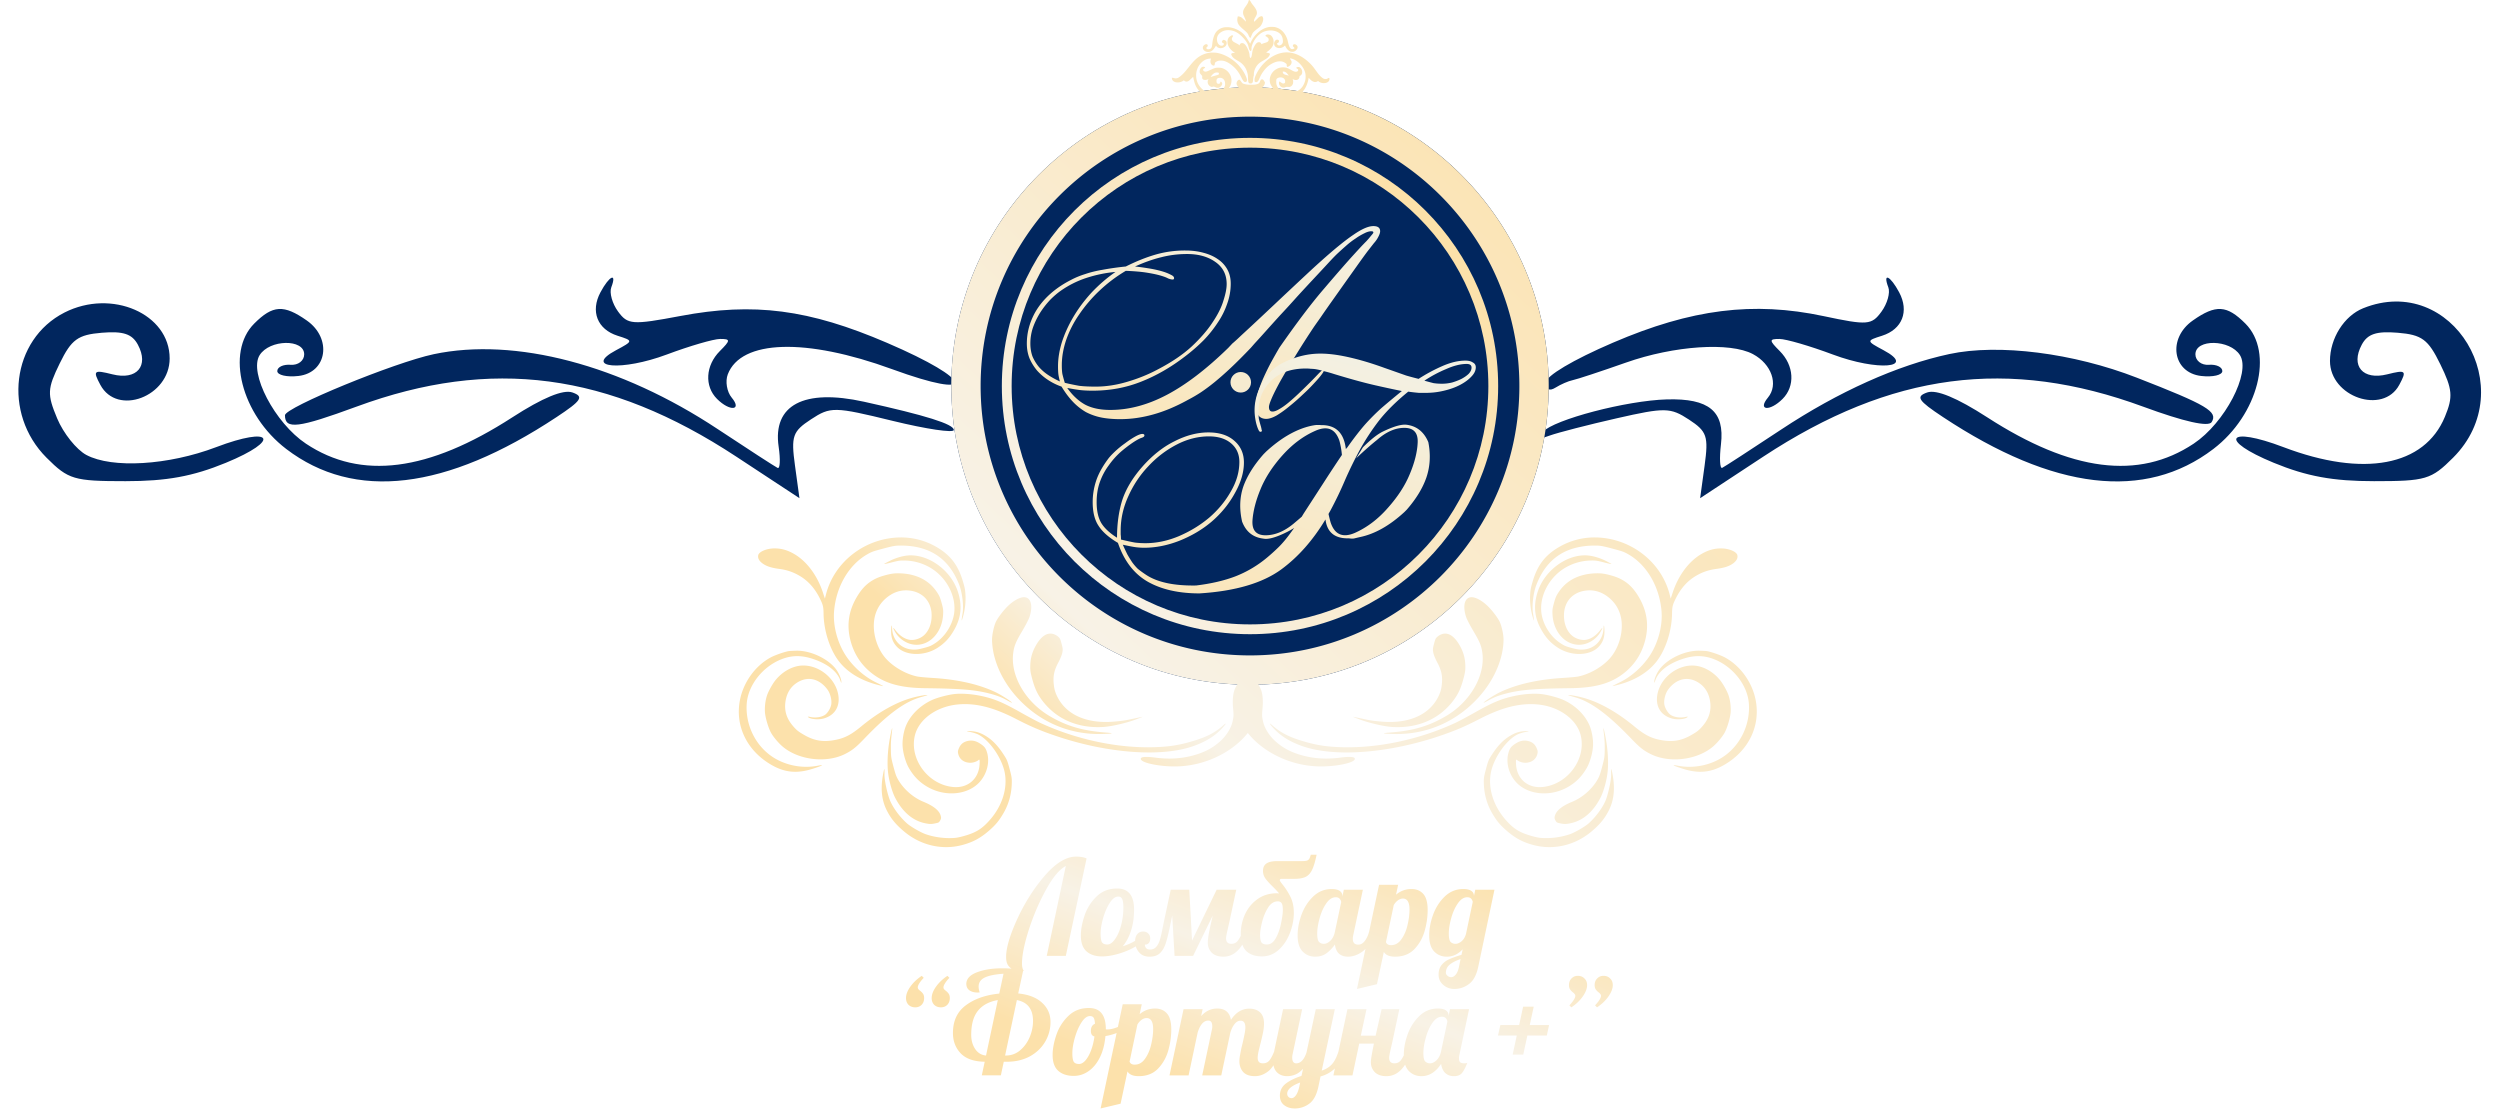
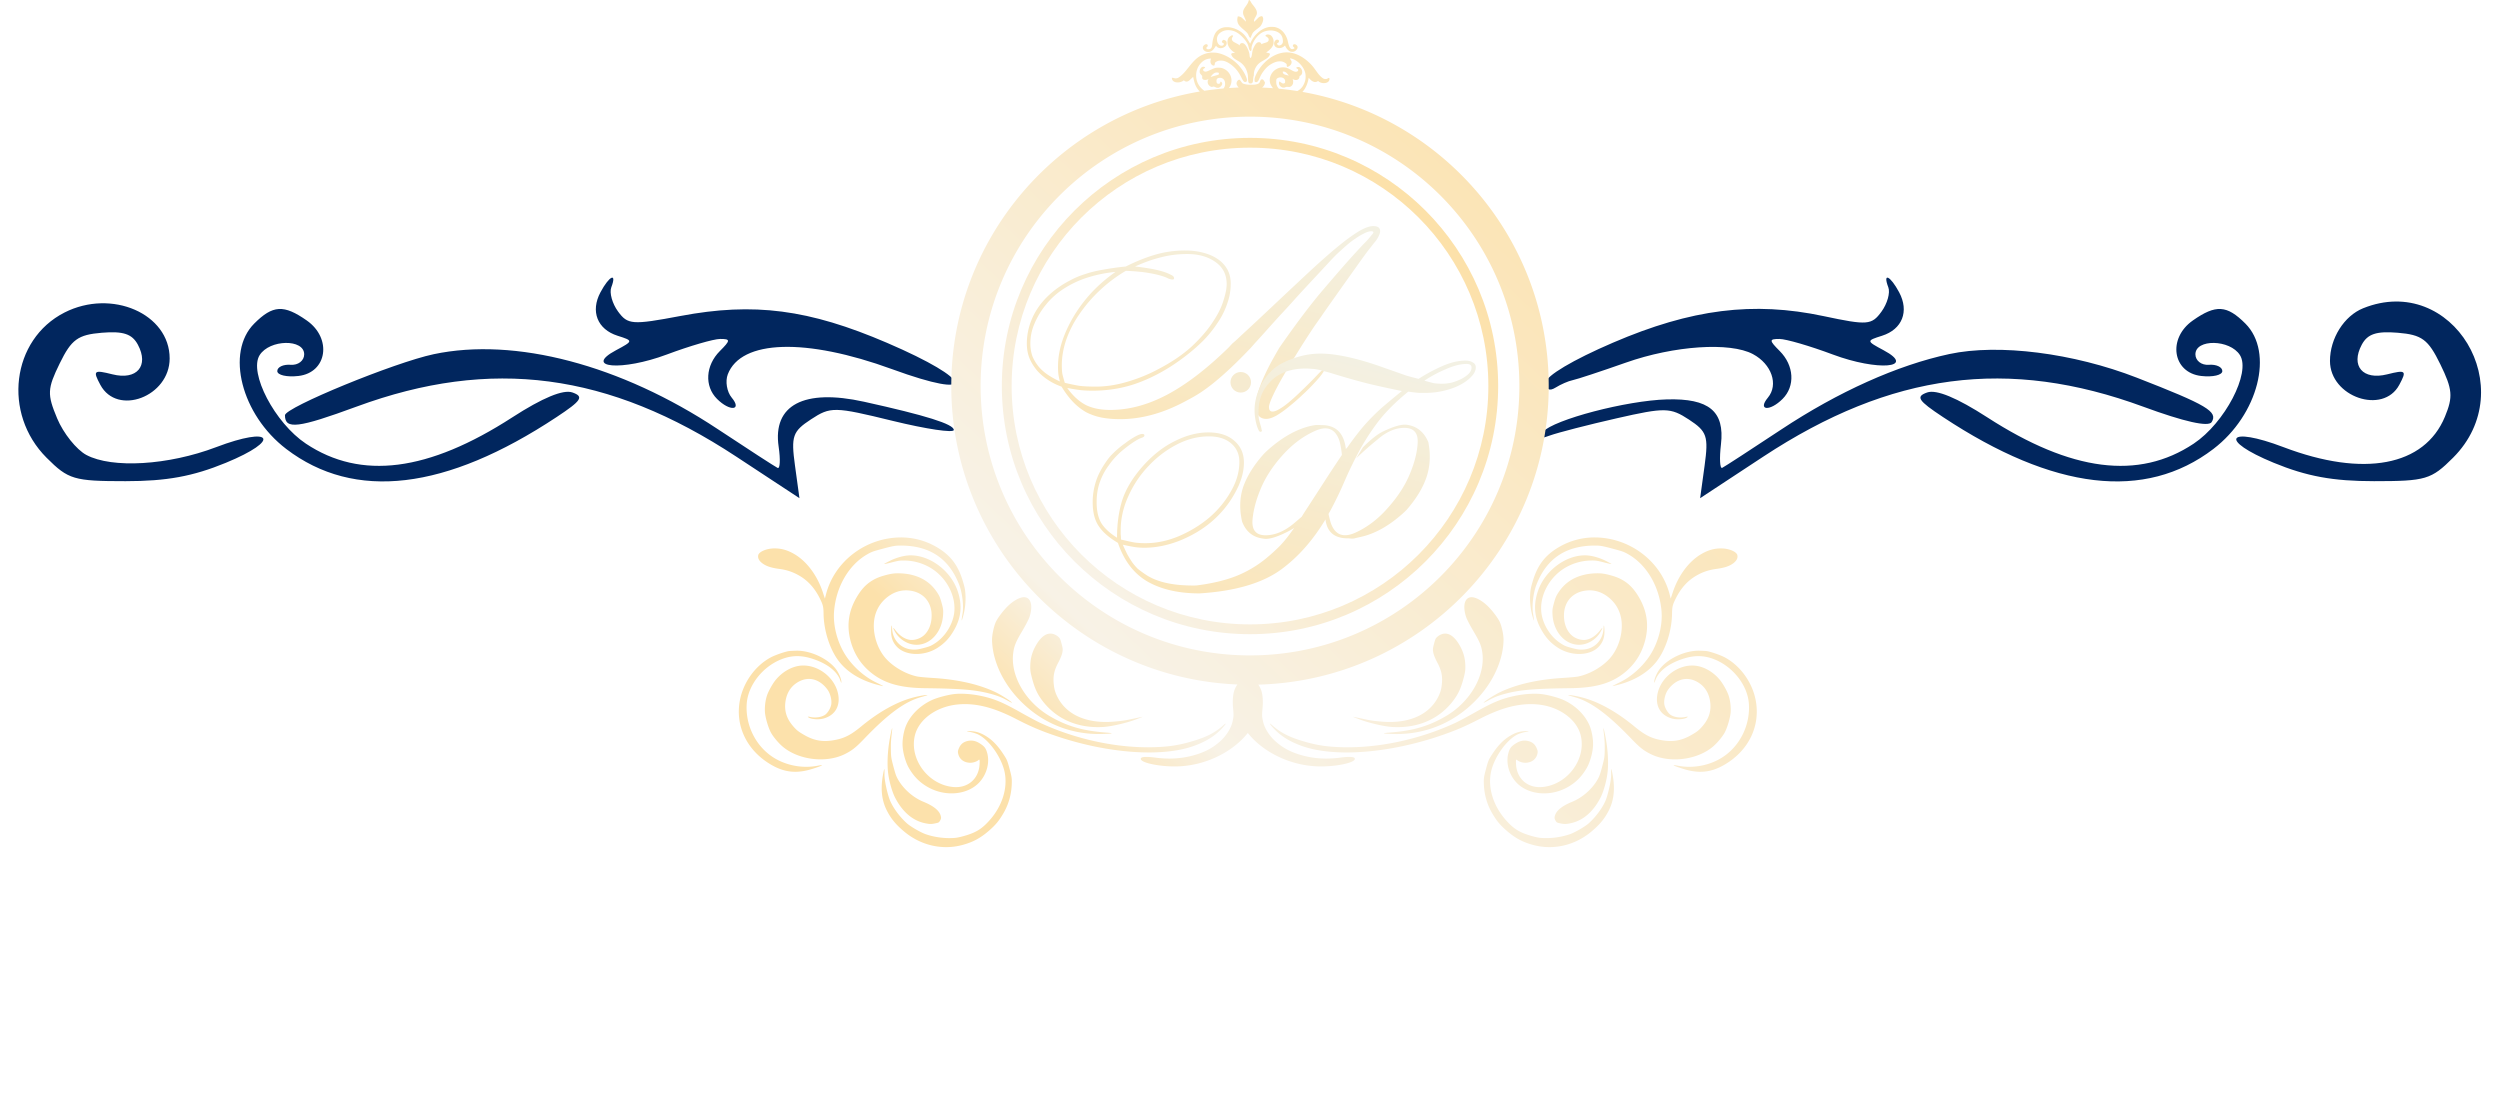
<svg xmlns="http://www.w3.org/2000/svg" width="544" height="242" fill="none">
  <g filter="url(#a)">
    <path fill="#01265E" fill-rule="evenodd" d="M130.664 63.598c-2.223 4.152-.684 8.063 3.724 9.462 3.445 1.094 3.441 1.127-.349 3.155-7.237 3.873 1.286 4.582 11.071.922 4.968-1.86 10.19-3.381 11.601-3.381 2.281 0 2.272.293-.063 2.628-3.13 3.132-3.399 7.642-.621 10.42 2.782 2.782 5.529 2.533 3.187-.29-1.049-1.264-1.429-3.542-.845-5.065 2.893-7.536 16.96-7.976 35.752-1.119 18.763 6.85 17.921 2.444-1.094-5.726-17.017-7.309-28.977-8.865-44.974-5.845-10.483 1.977-11.456 1.905-13.574-.989-1.255-1.716-1.911-4.082-1.459-5.258 1.268-3.306-.423-2.528-2.356 1.086m280.234-1.086c.452 1.176-.217 3.56-1.487 5.297-2.148 2.937-3.031 3.006-12.585.978-15.322-3.252-28.772-1.556-45.848 5.78-8.699 3.737-14.612 7.252-14.612 8.687 0 1.51.781 1.92 2.091 1.103 1.151-.718 2.844-1.456 3.764-1.636.92-.183 6.119-1.897 11.554-3.811 10.53-3.71 22.683-4.525 27.672-1.855 4.067 2.176 5.602 6.634 3.257 9.46-2.342 2.822.405 3.071 3.187.29 2.778-2.78 2.509-7.29-.621-10.421-2.335-2.335-2.344-2.628-.063-2.628 1.411 0 6.633 1.52 11.601 3.38 9.785 3.661 18.308 2.952 11.071-.921-3.79-2.028-3.794-2.061-.349-3.155 4.408-1.399 5.947-5.31 3.724-9.462-1.933-3.614-3.624-4.392-2.356-1.086M14.033 68.008C2.505 73.87.515 89.986 10.133 99.602c4.745 4.748 5.943 5.102 17.197 5.102 8.93 0 14.64-1.047 21.816-3.998 12.122-4.989 10.196-8.083-2.118-3.404-10.412 3.956-22.644 4.687-28.249 1.69-2.14-1.147-4.993-4.717-6.337-7.934-2.208-5.286-2.154-6.442.56-11.994 2.545-5.208 3.944-6.223 9.168-6.657 4.64-.386 6.575.256 7.83 2.598 2.475 4.628-.233 7.783-5.538 6.451-4.072-1.022-4.294-.826-2.63 2.284 3.684 6.882 15.085 2.547 15.085-5.737 0-9.716-12.605-15.221-22.884-9.995m500.187-.932c-4.149 1.671-7.219 6.548-7.219 11.47 0 7.818 11.551 11.795 15.085 5.194 1.664-3.11 1.442-3.306-2.63-2.284-5.305 1.332-8.013-1.823-5.538-6.45 1.255-2.343 3.189-2.985 7.83-2.599 5.266.437 6.616 1.437 9.264 6.86 2.657 5.438 2.801 7.07.999 11.42-4.453 10.752-17.678 13.243-35.121 6.615-12.314-4.68-14.24-1.585-2.118 3.404 7.175 2.951 12.886 3.998 21.816 3.998 11.254 0 12.452-.354 17.198-5.102 15.037-15.038-.181-40.337-19.566-32.526M55.319 70.41c-6.27 6.27-2.807 19.834 6.97 27.29 14.873 11.345 34.732 9.002 58.825-6.943 5.459-3.611 6.002-4.46 3.441-5.358-1.994-.7-6.493 1.164-13.059 5.407-18.31 11.836-32.954 13.704-44.925 5.736-6.772-4.507-12.485-15.439-10.07-19.268 2.17-3.44 9.692-3.573 9.692-.172 0 1.38-1.319 2.405-2.928 2.276-1.61-.127-2.928.487-2.928 1.367 0 .878 2.07 1.358 4.6 1.067 6.253-.719 7.373-8.183 1.816-12.076-5.012-3.51-7.39-3.37-11.434.674m421.846-.674c-5.557 3.893-4.437 11.357 1.815 12.076 2.529.291 4.6-.189 4.6-1.067 0-.88-1.318-1.494-2.927-1.367-1.609.13-2.928-.896-2.928-2.276 0-3.401 7.522-3.268 9.691.172 2.416 3.83-3.297 14.761-10.069 19.268-11.971 7.968-26.616 6.1-44.925-5.736-6.566-4.243-11.065-6.106-13.059-5.407-2.561.898-2.018 1.747 3.441 5.358 24.093 15.945 43.952 18.288 58.826 6.943 9.776-7.456 13.239-21.02 6.969-27.29-4.043-4.043-6.422-4.184-11.434-.674m-382.794 7.34c-8.539 1.806-32.36 11.585-32.36 13.287 0 3.145 2.853 2.8 15.592-1.887 29.29-10.776 54.805-7.411 82.627 10.894l13.734 9.035-.975-7.115c-.875-6.386-.517-7.416 3.488-10.04 4.264-2.793 5.054-2.778 17.769.332 7.319 1.79 13.306 2.68 13.306 1.98 0-1.264-6.037-3.16-19.526-6.14-13.09-2.891-19.922.704-18.589 9.784.41 2.794.308 4.87-.226 4.614-.535-.256-6.419-4.07-13.078-8.476-21.102-13.966-44.054-20.01-61.762-16.268m329.822-.035c-11.311 2.423-24.157 8.19-36.61 16.433-6.548 4.335-12.319 8.084-12.826 8.33s-.631-2.053-.273-5.111c.84-7.195-2.579-10.036-11.779-9.782-8.757.241-24.519 4.373-27.007 7.08-1.402 1.526-1.042 1.716 1.504.796 1.84-.664 8.433-2.362 14.65-3.775 10.457-2.376 11.633-2.354 15.678.297 3.908 2.56 4.269 3.624 3.399 9.981l-.975 7.115 13.734-9.035c27.858-18.329 53.329-21.671 82.724-10.858 8.849 3.256 14.164 4.449 14.851 3.334 1.407-2.276-1.013-3.712-16.265-9.649-13.853-5.392-30.114-7.448-40.805-5.156" clip-rule="evenodd" />
  </g>
-   <circle cx="272" cy="84" r="65" fill="#01265E" />
  <path fill="url(#b)" d="M326 84c0 29.823-24.177 54-54 54s-54-24.177-54-54 24.177-54 54-54 54 24.177 54 54m-105.867 0c0 28.645 23.222 51.867 51.867 51.867S323.867 112.645 323.867 84 300.645 32.133 272 32.133 220.133 55.355 220.133 84" />
  <path fill="url(#c)" fill-rule="evenodd" d="M271.768.06c.035-.012.063-.032.063-.043 0-.088.236.18.356.405.141.264.202.352.474.69.583.723.808 1.151.843 1.604.025.32-.043.53-.32.998-.179.301-.24.436-.284.62-.036.152-.044.38-.014.38.055 0 .263-.185.636-.565s.432-.43.587-.503c.194-.093.456-.145.529-.106.025.013.072.07.105.126.253.432.119 1.129-.363 1.88-.141.222-.254.325-.816.748-.545.41-.844.687-.983.912-.056.09-.155.297-.219.46a8 8 0 0 1-.199.457l-.082.163-.115-.113c-.112-.11-.18-.23-.309-.547a2 2 0 0 0-.158-.299c-.13-.196-.488-.55-.922-.91-.464-.387-.862-.788-1.018-1.025-.312-.472-.399-1.02-.258-1.621l.05-.213.152.016c.19.02.429.1.598.2.075.044.295.24.521.461.216.212.416.402.446.423l.053.037-.015-.112c-.027-.187-.12-.437-.322-.86-.249-.522-.297-.68-.297-.977 0-.146.014-.285.039-.38.062-.232.245-.584.456-.874.488-.673.633-.936.693-1.254.026-.138.037-.159.093-.178m1.729 7.264q1.219-1.213 2.681-1.45c.136-.022.341-.03.658-.024.426.007.48.012.729.078 1.002.261 1.791.952 2.308 2.018.185.383.267.626.381 1.132.128.57.215.858.332 1.106.232.489.538.622.951.412.086-.044.157-.096.162-.119.005-.026-.054-.098-.167-.204-.196-.185-.224-.24-.198-.381.036-.196.228-.304.453-.254.359.08.614.399.571.71-.042.305-.333.664-.667.823-.161.076-.202.086-.412.095-.445.02-.705-.085-1.039-.42-.227-.226-.325-.364-.501-.7a7 7 0 0 0-.122-.23 1 1 0 0 0-.159.13 1.7 1.7 0 0 1-.673.361c-.627.16-1.237-.054-1.445-.505a.98.98 0 0 1 .166-1.07.54.54 0 0 1 .243-.174c.23-.077.464 0 .535.177.083.208-.062.463-.32.561-.094.036-.102.046-.089.1.035.147.147.3.265.362a.6.6 0 0 0 .219.032.78.78 0 0 0 .557-.25c.225-.232.287-.508.224-.996-.062-.483-.188-.809-.429-1.112-.745-.936-2.535-1.19-3.888-.55-1.05.497-2.031 1.722-2.41 3.012-.073.25-.081.305-.085.587-.003.32-.015.37-.113.477-.062.069-.081.066-.184-.032-.173-.164-.223-.282-.335-.781a4 4 0 0 0-.152-.506c-.212-.514-.622-1.099-1.161-1.652-.91-.937-1.695-1.372-2.701-1.5-.787-.1-1.505.068-2.095.492-.519.374-.782.868-.779 1.465.003.458.143.86.384 1.106.197.2.391.291.62.293.14 0 .193-.01.283-.056.139-.072.214-.179.214-.307 0-.113-.051-.172-.201-.231-.147-.058-.213-.15-.213-.293 0-.108.007-.124.099-.21a1 1 0 0 1 .19-.144l.09-.049.187.079c.325.137.429.265.46.566.055.543-.368 1.017-1.031 1.154a1.2 1.2 0 0 1-.559.002c-.28-.06-.537-.222-.656-.415-.027-.044-.057-.08-.067-.08-.009 0-.121.158-.248.351-.366.557-.628.801-.993.928a1.6 1.6 0 0 1-.721.058c-.351-.068-.703-.316-.838-.592a.57.57 0 0 1-.066-.32c0-.16.008-.199.068-.306.142-.258.448-.464.686-.464.187 0 .316.142.316.347 0 .09-.012.108-.149.24a.8.8 0 0 0-.164.204c-.02.083.026.168.129.236.246.163.7.082.914-.161.136-.155.191-.367.258-1.005.105-1.002.408-1.944.788-2.45.41-.544.96-.891 1.663-1.05.265-.06.88-.082 1.2-.044 1.162.137 2.38.716 3.173 1.508.38.38.676.803 1.22 1.743.101.174.188.316.194.316s.051-.097.1-.216a6.229 6.229 0 0 1 1.359-1.958m1.882.42a.45.45 0 0 1 .285-.22c.216-.052.521-.006.761.112.283.139.534.508.656.966.07.266.076.787.01 1.012-.174.593-.599 1.105-1.401 1.685-.098.071-.17.135-.159.141.011.007.122.03.248.051.291.05.453.11.525.196.055.065.056.072.025.161a1.7 1.7 0 0 1-.295.502c-.219.258-.448.425-1.097.797-.259.15-.544.32-.632.38a3.34 3.34 0 0 0-1.152 1.342q-.31.644-.309 1.321c0 .183-.01.28-.034.325-.049.095-.099.404-.127.784-.033.468-.087.647-.229.766-.101.085-.217.116-.385.102-.241-.019-.365-.13-.444-.396a7 7 0 0 1-.048-.69c-.014-.42-.033-.67-.065-.84-.174-.938-.541-1.666-1.141-2.268-.299-.298-.496-.444-1.002-.735-.432-.25-.798-.493-.953-.635a1.8 1.8 0 0 1-.498-.752c-.028-.095-.027-.1.037-.167.109-.114.284-.167.563-.17l.242-.002-.193-.12a3.3 3.3 0 0 1-.698-.577c-.484-.505-.744-1.046-.77-1.604-.024-.5.163-1.004.447-1.204.066-.046.188-.135.272-.197.128-.095.173-.115.271-.123s.129 0 .184.046l.067.055-.048.102c-.027.056-.09.169-.141.25a.7.7 0 0 0-.097.219c-.014.254.036.41.188.574.13.141.267.228.704.448.409.206.621.338.708.441a.4.4 0 0 0 .067.068c.006 0 .017-.04.024-.087a.6.6 0 0 1 .085-.195c.169-.254.486-.306.823-.134.499.254 1.179 1.62 1.247 2.504.012.155.029.31.037.345.034.14.146.305.208.305.048 0 .166-.257.215-.466.024-.104.061-.314.082-.466.093-.692.17-.965.405-1.438.278-.558.527-.874.79-1.002a.57.57 0 0 1 .311-.067c.189 0 .27.03.383.144.068.069.105.13.146.242l.023.065.064-.044c.116-.082.202-.116.593-.235.215-.065.443-.142.508-.171.152-.07.304-.207.357-.324a.7.7 0 0 0 .015-.434c-.036-.123-.277-.366-.473-.475-.154-.086-.205-.111-.21-.143-.002-.018.01-.037.025-.07m-.112 5.788c1.359-1.31 2.899-2.042 4.479-2.13l.184-.012c.138-.009.77.046 1.013.089 1.422.25 2.868 1.07 4.154 2.357.433.432.724.789 1.255 1.533.497.697.765 1.023 1.074 1.306.462.424.64.515 1.01.516.1 0 .153.003.205-.007.078-.014.151-.056.377-.175.083-.044.131-.055.182-.044.064.014.071.025.085.138a.79.79 0 0 1-.241.664c-.478.447-1.531.427-2.105-.041l-.126-.103-.134.08a.94.94 0 0 1-.72.124 1.9 1.9 0 0 1-.555-.274 4 4 0 0 1-.556-.547.3.3 0 0 0-.064-.075c-.007 0-.032.101-.055.224-.223 1.193-.674 2.153-1.321 2.843C313.866 25.39 337 51.993 337 84c0 35.293-28.128 64.016-63.189 64.975.277.39.509.854.676 1.374.287.893.381 2.362.241 3.772-.148 1.498-.136 1.789.128 2.946.338 1.482 1.415 3.15 2.819 4.363 1.509 1.305 3.02 2.126 5.081 2.764 2.794.864 5.648 1.082 8.805.674 2.32-.301 3.378-.189 3.238.341-.216.813-4.099 1.61-7.628 1.566-6.324-.08-12.325-3.095-15.649-7.279-3.324 4.184-9.324 7.199-15.648 7.279-3.53.044-7.412-.753-7.628-1.566-.141-.53.918-.642 3.238-.341 3.156.408 6.01.19 8.804-.674 2.062-.638 3.573-1.459 5.082-2.764 1.403-1.213 2.481-2.881 2.819-4.363.263-1.157.276-1.448.127-2.946-.139-1.41-.046-2.879.241-3.772a5 5 0 0 1 .7-1.406C234.631 147.506 207 118.98 207 84c0-32.172 23.373-58.885 54.066-64.084a5 5 0 0 1-.611-.775c-.385-.622-.564-1.14-.809-2.343-.009-.045-.017-.048-.059-.026-.026.014-.21.182-.408.374a6 6 0 0 1-.486.435c-.356.242-.698.233-.994-.027l-.1-.088-.091.08c-.129.112-.469.27-.713.33-.295.075-.753.076-1.008.003s-.399-.152-.547-.303a.8.8 0 0 1-.235-.53L255 16.92l.138.003c.08.003.216.03.322.066.318.108.642.082.93-.074.221-.119.57-.396.899-.713.416-.4.665-.69 1.484-1.723 1.018-1.285 1.709-1.931 2.553-2.391a5.7 5.7 0 0 1 1.854-.608l.253-.035c.031-.006.28-.006.552-.002.528.009.842.048 1.298.164 1.627.412 3.324 1.492 4.443 2.828.55.656.874 1.139 1.183 1.76.49.985.557 1.445.234 1.61a.38.38 0 0 1-.408-.028c-.175-.118-.332-.35-.606-.904-.472-.952-.957-1.644-1.549-2.212-.834-.8-1.732-1.324-2.479-1.445a3 3 0 0 0-.915 0 1.8 1.8 0 0 0-.665.306c-.129.103-.138.123-.19.435a.8.8 0 0 1-.079.241c-.047.07-.061.075-.166.073-.213-.006-.463-.186-.583-.42-.149-.293-.145-.695.011-1.07.018-.043.007-.044-.244-.03-.701.036-1.38.372-1.937.958-.912.959-1.266 2.386-.927 3.73.237.937.87 1.784 1.671 2.314a65 65 0 0 1 4.156-.5c.244-.31.352-.625.352-1.012 0-.645-.294-1.117-.79-1.268-.302-.092-.768-.022-.917.137-.134.142-.168.248-.168.523 0 .22.007.268.054.363q.11.22.325.241c.245.024.346-.034.404-.235.04-.137.11-.243.162-.243.019 0 .08.043.135.094.26.24.21.587-.135.932a1.2 1.2 0 0 1-.324.242c-.148.072-.178.078-.368.078-.202-.001-.214-.005-.472-.126-.321-.151-.482-.175-.642-.093-.087.044-.111.047-.215.025a1.17 1.17 0 0 1-.728-.584 1.1 1.1 0 0 1-.113-.584c.01-.18.013-.188.175-.52.005-.01-.034.003-.087.03a1.6 1.6 0 0 1-.633.138c-.327 0-.528-.096-.616-.295-.04-.09-.044-.136-.033-.323.006-.103.01-.163-.005-.218-.022-.08-.087-.148-.252-.325-.213-.227-.284-.373-.297-.61-.032-.552.374-1.105.811-1.105.149 0 .321.067.366.142.036.06-.032.138-.209.244-.167.099-.214.162-.214.289 0 .163.144.311.366.376.238.069.456.005 1.236-.36.894-.42 1.192-.497 1.838-.477.4.013.641.061.969.195a2.88 2.88 0 0 1 1.663 1.873c.229.824.06 1.684-.46 2.363q1.064-.075 2.136-.115a1.8 1.8 0 0 1-.432-.653c-.098-.28-.013-.611.219-.86.122-.13.226-.187.341-.187.092 0 .173.078.339.325.176.262.324.434.422.491.128.076.462.163.854.224.271.041.427.05.967.051.703.002.973-.026 1.317-.138.332-.109.461-.218.568-.483.172-.424.228-.5.392-.54.225-.055.41.09.619.484l.112.211-.028.142c-.072.366-.28.685-.601.94q1.188.048 2.366.138l-.141-.2c-.221-.311-.377-.596-.448-.816-.336-1.044.076-2.23 1.021-2.94.183-.138.573-.343.794-.419a3 3 0 0 1 1.685-.07c.257.067.537.196 1.007.461.461.26.678.354.913.394.357.06.655-.101.655-.355 0-.145-.031-.19-.183-.268q-.245-.125-.231-.235c.012-.081.236-.166.438-.165.199 0 .36.077.519.245.212.225.328.526.328.854-.001.382-.169.676-.47.822l-.099.048-.016.163c-.038.416-.31.676-.73.7a1.13 1.13 0 0 1-.629-.145c-.07-.042-.127-.07-.127-.06 0 .008.023.082.05.164.074.222.074.643.001.854-.103.298-.271.497-.525.622-.152.074-.167.077-.377.07-.36-.014-.473-.02-.578.007-.052.013-.103.035-.181.067-.207.085-.226.088-.408.077a.8.8 0 0 1-.365-.095 1.12 1.12 0 0 1-.523-.513c-.067-.142-.074-.176-.072-.364a.8.8 0 0 1 .041-.294c.015-.034.024-.056.041-.065.035-.017.102.033.321.189.121.087.266.178.322.203a.48.48 0 0 0 .55-.101c.053-.057.057-.078.057-.296 0-.21-.007-.25-.066-.378-.15-.327-.491-.512-.942-.512-.286 0-.596.106-.77.264-.127.114-.154.24-.152.702.002.392.029.549.148.845.093.231.24.453.428.65q2.02.195 4.004.51c.295-.146.554-.335.791-.575.283-.286.431-.5.633-.912.161-.328.283-.703.346-1.058a4.4 4.4 0 0 0 .003-1.189c-.082-.479-.292-.98-.609-1.457-.519-.78-1.221-1.388-1.986-1.718-.239-.103-.711-.236-.739-.208-.032.032.024.17.145.352.138.212.18.316.18.458.002.383-.26.76-.669.962a1 1 0 0 1-.243.096c-.082 0-.152-.18-.164-.42l-.009-.202-.145-.12a2.04 2.04 0 0 0-.819-.425c-.209-.057-.786-.056-1.055.002-.845.183-1.772.715-2.416 1.387a8.2 8.2 0 0 0-1.06 1.413 8 8 0 0 0-.344.702c-.103.24-.227.504-.276.587-.094.16-.26.33-.358.367a.57.57 0 0 1-.369-.021c-.105-.048-.115-.074-.139-.36-.03-.356.083-.75.395-1.38a9.2 9.2 0 0 1 1.882-2.559m4.683 2.33a1.4 1.4 0 0 0-.282-.197.75.75 0 0 0-.349-.086l-.201-.012.015.131c.02.164.079.283.19.38.12.106.242.154.676.265.209.053.399.105.423.116.063.028-.318-.454-.472-.597m-14.722.172c0-.174-.012-.191-.15-.226-.56-.143-1.078.118-1.541.776a.7.7 0 0 0-.094.158.8.8 0 0 0 .178-.05c.093-.031.381-.114.64-.184.495-.133.646-.181.846-.267l.121-.052zM272 142.616c-32.373 0-58.616-26.243-58.616-58.616S239.627 25.384 272 25.384 330.616 51.627 330.616 84 304.373 142.616 272 142.616m98.174-22.033c1.526-.897 2.91-1.281 4.5-1.246 1.609.034 3.2.722 3.374 1.457.164.695-.247 1.385-1.178 1.977-.796.506-1.847.822-3.428 1.03-1.621.213-2.974.673-4.37 1.487-1.85 1.078-3.312 2.701-4.4 4.883-.71 1.423-.817 1.852-.835 3.341-.043 3.658-1.337 7.737-3.263 10.283-1.955 2.584-5.035 4.411-9.053 5.368l-.131.032c-.304.073-.487.116-.496.093-.013-.036.374-.227 1.352-.709l.28-.138c2.509-1.238 4.939-3.416 6.507-5.834 1.79-2.758 2.763-6.435 2.522-9.526-.418-5.36-3.164-10.115-7.183-12.436-.986-.57-1.273-.673-3.497-1.265-2.074-.552-2.581-.647-3.525-.661-6.462-.09-10.751 2.701-13.003 8.464-.702 1.797-1.04 4.623-.757 6.33.3 1.805.258 1.958-.141.511a14.8 14.8 0 0 1-.492-4.576c.064-1.125.158-1.61.6-3.077 1.052-3.498 2.752-5.658 5.835-7.419a15.3 15.3 0 0 1 7.72-2.006c7.604.074 14.347 5.223 16.193 12.367l.243.942.44-1.337c1.212-3.687 3.482-6.745 6.186-8.335m-35.566 8.172c1.443-4.488 6.057-7.991 10.418-7.91 1.269.024 2.925.472 4.342 1.175.636.316 1.214.63 1.283.698.07.068-.646-.079-1.591-.326-1.507-.394-1.872-.446-2.959-.42a11.3 11.3 0 0 0-5.708 1.693c-3.416 2.127-5.463 6.155-4.971 9.782.344 2.536 1.992 5.124 4.163 6.535.859.559 1.155.683 2.432 1.022 1.172.311 1.637.378 2.397.344 2.556-.115 4.425-2.042 4.512-4.653.028-.858.145-.744.196.19.091 1.677-.275 2.819-1.229 3.835-1.899 2.024-5.984 2.123-8.906.216-1.51-.986-2.527-2.071-3.492-3.726-1.606-2.756-1.88-5.368-.887-8.455m10.54-3.775c1.054-.213 2.529-.289 3.485-.179 1.059.122 2.775.603 3.703 1.038 1.859.872 3.121 2.093 4.343 4.199 1.717 2.963 2.15 6.042 1.309 9.309-.788 3.057-2.455 5.538-4.967 7.394-2.774 2.05-6.123 2.945-11.252 3.008-7.827.095-10.909.35-14.028 1.158-1.666.432-2.639.812-3.901 1.525-.567.319-1.018.534-1.003.478.064-.241 2.353-1.71 3.557-2.282 3.669-1.745 8.278-2.787 13.788-3.115 1.39-.083 2.856-.22 3.258-.305 2.495-.524 5.205-2.08 6.856-3.935 1.755-1.973 2.763-4.978 2.588-7.721-.139-2.169-1.047-4.021-2.644-5.389-1.528-1.309-3.234-1.867-5.08-1.661-2.894.324-4.755 2.337-4.837 5.232-.055 1.928.604 3.626 1.788 4.607.841.697 2.127 1.057 3.089.864 1.124-.225 2.147-.941 3.058-2.141.524-.688.539-.47.031.419a5.8 5.8 0 0 1-2.816 2.446c-3.639 1.474-7.381-1.54-7.644-6.158-.058-1.019-.02-1.328.314-2.55.317-1.162.475-1.536.957-2.275 1.391-2.128 3.369-3.425 6.048-3.966m24.697 16.613c.581.018 1.228.05 1.436.071.798.082 3.047.853 4.042 1.385 3.339 1.787 5.933 5.362 6.7 9.236 1.112 5.611-1.47 11.011-6.74 14.096-2.959 1.733-5.622 2.001-9.061.912-2.203-.698-2.665-.976-1.118-.674 3.562.697 7.465-.155 10.313-2.252 3.461-2.549 5.442-6.877 5.141-11.237-.277-4.011-3.45-8.07-7.566-9.681-2.099-.821-4.071-.891-6.335-.226-3.328.979-5.709 2.733-6.425 4.735-.26.726-.282.755-.267.344.026-.692.649-2.061 1.3-2.857 1.859-2.274 5.578-3.943 8.58-3.852m-50.839-7.397c-.771-2.422-.289-4.192 1.156-4.245.943-.035 2.384.757 3.645 2.004.899.888 2.031 2.37 2.475 3.241.469.918.911 2.939.891 4.069-.071 4.081-1.979 8.557-5.206 12.22-4.812 5.461-11.396 8.381-18.567 8.236-2.643-.053-2.979-.177-.895-.331 4.995-.37 8.552-1.426 12.245-3.635 5.201-3.111 8.422-8.7 7.827-13.584-.193-1.582-.554-2.475-1.959-4.842-.77-1.298-1.445-2.61-1.612-3.133m41.763 16.395c.89-3.37 4.365-5.941 7.792-5.765 2.04.104 4.188 1.288 5.712 3.148.621.757 1.506 2.322 1.824 3.224.378 1.069.558 2.38.503 3.653-.052 1.212-.761 3.624-1.374 4.675-.526.902-1.535 2.104-2.392 2.851-3.449 3.006-9.545 3.762-13.668 1.695-1.532-.768-2.375-1.437-4.156-3.297-5.195-5.426-8.865-8.115-12.414-9.096-.776-.215-1.394-.4-1.373-.412.19-.11 1.747.152 3.195.538 3.508.934 7.375 3.091 11.211 6.254 2.135 1.76 3.501 2.493 5.403 2.898 2.751.586 4.725.296 7.03-1.032 1.255-.724 1.596-.993 2.354-1.857 1.526-1.74 2.051-3.53 1.665-5.684-.305-1.706-1.161-3.016-2.53-3.873-2.298-1.438-4.817-.843-6.571 1.552-.599.817-.969 2.264-.82 3.203.135.856.805 1.944 1.433 2.33.797.49 2.049.658 3.122.421.553-.123.663-.096.395.094-.568.404-2.155.531-3.205.256-2.674-.701-3.887-2.934-3.136-5.776m-47.91-12.103a2.95 2.95 0 0 1 1.122-.564c1.304-.287 2.557.586 3.667 2.554.83 1.472 1.198 2.861 1.21 4.557.007.925-.068 1.38-.467 2.855-.503 1.857-1.076 3.1-2.026 4.39-3.063 4.162-7.791 6.244-13.419 5.909-1.711-.102-4.954-.846-7.006-1.608-.857-.318-1.539-.588-1.515-.6.023-.011.843.153 1.82.366 2.076.452 2.418.504 4.361.673 6.136.533 10.723-1.606 12.573-5.861a6.7 6.7 0 0 0 .52-1.88c.267-1.968.022-3.307-.93-5.087-.417-.778-.787-1.679-.878-2.139-.141-.708-.125-.924.152-1.966.294-1.105.34-1.195.816-1.599m16.841 12.92c1.894-.396 4.067-.548 5.571-.391 1.468.153 3.808.773 5.004 1.325 2.599 1.2 4.711 3.307 5.655 5.645.442 1.096.742 2.75.723 3.998-.024 1.592-.611 3.781-1.368 5.103-1.098 1.917-2.446 3.256-4.296 4.267-3.857 2.106-8.686 1.569-11.163-1.241-1.524-1.73-2.155-4.157-1.613-6.199.284-1.067.581-1.469 1.554-2.105.966-.632 1.865-.802 2.845-.541.894.238 1.429.72 1.801 1.621.213.516.231.737.1 1.231-.298 1.121-1.235 1.81-2.53 1.859-.637.023-1.489-.249-1.859-.594-.245-.229-.296-.003-.23 1.011.202 3.096 2.53 5.108 5.628 4.865 5.466-.429 9.671-5.987 8.456-11.177-.837-3.575-4.766-6.397-9.473-6.806-3.798-.329-7.677.649-12.543 3.161-3.201 1.652-5.324 2.558-8.627 3.68-11.342 3.851-23.168 4.705-30.125 2.175-2.614-.951-4.49-2.118-6.017-3.746-.971-1.033-1.169-1.455-.339-.719 1.817 1.611 3.636 2.548 6.729 3.465 2.833.84 4.968 1.181 8.068 1.289 8.06.28 17.091-1.619 24.952-5.249.773-.356 2.71-1.387 4.305-2.29 3.941-2.231 5.855-3.023 8.792-3.637m19.487 11.792c.024-1.505-.019-2.222-.239-4.046-.16-1.32.049-.671.43 1.337.445 2.34.622 4.864.486 6.921-.133 2.025-.853 4.756-1.654 6.272-1.619 3.067-3.821 4.917-6.499 5.461-.929.189-1.289.197-2.048.046-.898-.177-.929-.194-1.193-.65-.225-.388-.246-.564-.121-1.035.3-1.128 1.546-2.134 3.779-3.049 2.182-.895 4.253-2.697 5.448-4.741.443-.759.607-1.208 1.055-2.897.487-1.833.533-2.133.556-3.619m-20.511-3.132c1.087-.638 1.98-.914 3.145-.973l.175-.009c.518-.026.607-.03.614-.008q.001.01-.007.028c-.006.024-.396.121-.867.215-.471.095-1.142.309-1.49.477-2.45 1.178-5.19 5.079-5.825 8.292-.676 3.417.539 7.286 3.249 10.353 1.609 1.821 2.831 2.617 5.09 3.316.949.295 1.903.516 2.409.56a16 16 0 0 0 6.423-.787c1.118-.387 3.32-1.661 4.127-2.388 1.493-1.347 2.875-3.195 3.591-4.798.58-1.3 1.288-4.475 1.274-5.712-.019-1.629.008-1.665.267-.346.627 3.195.381 5.771-.77 8.059-.885 1.762-1.99 3.102-3.81 4.62-3.576 2.984-8.22 4.065-12.553 2.924-2.355-.62-4-1.499-5.891-3.147-1.421-1.237-2.123-2.081-3.085-3.705-1.167-1.971-1.796-4.186-1.861-6.557-.031-1.124.013-1.419.463-3.119.429-1.622.568-1.992 1.018-2.713 1.43-2.29 2.689-3.628 4.314-4.582m-160.305-40.731c1.59-.035 2.974.349 4.499 1.246 2.705 1.59 4.974 4.648 6.187 8.335l.439 1.337.244-.942c1.846-7.144 8.588-12.293 16.192-12.367a15.3 15.3 0 0 1 7.721 2.006c3.083 1.761 4.782 3.921 5.835 7.419.441 1.467.536 1.952.599 3.077a14.7 14.7 0 0 1-.492 4.576c-.398 1.447-.441 1.294-.141-.511.284-1.707-.054-4.533-.756-6.33-2.252-5.763-6.541-8.554-13.004-8.464-.944.014-1.45.109-3.525.661-2.224.592-2.51.695-3.497 1.265-4.018 2.321-6.764 7.076-7.182 12.436-.241 3.091.732 6.768 2.521 9.526 1.568 2.418 3.998 4.596 6.508 5.834l.279.138c.978.482 1.366.673 1.352.709-.009.023-.192-.021-.496-.093l-.131-.032c-4.017-.957-7.098-2.784-9.053-5.368-1.925-2.546-3.22-6.625-3.263-10.283-.017-1.489-.124-1.918-.834-3.341-1.088-2.182-2.551-3.805-4.401-4.883-1.395-.814-2.749-1.274-4.369-1.487-1.581-.208-2.633-.524-3.429-1.03-.93-.592-1.341-1.282-1.177-1.977.173-.735 1.765-1.423 3.374-1.457m29.647 1.508c4.361-.081 8.976 3.422 10.419 7.91.993 3.087.719 5.699-.888 8.455-.965 1.655-1.982 2.74-3.492 3.726-2.921 1.907-7.006 1.808-8.905-.216-.955-1.016-1.32-2.158-1.229-3.835.051-.934.168-1.048.196-.19.086 2.611 1.955 4.538 4.512 4.653.76.034 1.225-.033 2.397-.344 1.276-.339 1.572-.463 2.432-1.022 2.17-1.411 3.819-3.999 4.163-6.535.491-3.627-1.555-7.655-4.971-9.782a11.3 11.3 0 0 0-5.709-1.693c-1.087-.026-1.452.026-2.958.42-.945.247-1.661.394-1.592.326.07-.068.647-.382 1.284-.698 1.417-.703 3.072-1.151 4.341-1.175m-3.606 3.956c.955-.11 2.43-.034 3.485.179 2.679.541 4.657 1.838 6.047 3.966.483.739.641 1.113.958 2.275.334 1.222.372 1.531.314 2.55-.264 4.618-4.005 7.632-7.645 6.158a5.78 5.78 0 0 1-2.815-2.446c-.509-.889-.493-1.107.03-.419.912 1.2 1.935 1.916 3.059 2.141.961.193 2.247-.167 3.089-.864 1.183-.981 1.842-2.679 1.788-4.607-.082-2.895-1.943-4.908-4.837-5.232-1.846-.206-3.553.352-5.081 1.661-1.596 1.368-2.505 3.22-2.643 5.389-.175 2.743.832 5.748 2.588 7.721 1.651 1.855 4.361 3.411 6.856 3.935.402.085 1.868.222 3.258.305 5.509.328 10.118 1.37 13.788 3.115 1.203.572 3.492 2.041 3.556 2.282.015.056-.436-.159-1.002-.478-1.262-.713-2.235-1.093-3.901-1.525-3.119-.808-6.202-1.063-14.028-1.158-5.129-.063-8.478-.958-11.253-3.008-2.512-1.856-4.178-4.337-4.966-7.394-.842-3.267-.409-6.346 1.309-9.309 1.221-2.106 2.484-3.327 4.342-4.199.929-.435 2.645-.916 3.704-1.038m-22.648 16.863c.208-.021.854-.053 1.436-.071 3.002-.091 6.72 1.578 8.58 3.852.65.796 1.273 2.165 1.299 2.857.016.411-.007.382-.266-.344-.717-2.002-3.098-3.756-6.426-4.735-2.264-.665-4.236-.595-6.335.226-4.115 1.611-7.288 5.67-7.565 9.681-.301 4.36 1.679 8.688 5.141 11.237 2.848 2.097 6.751 2.949 10.312 2.252 1.548-.302 1.086-.024-1.118.674-3.439 1.089-6.101.821-9.061-.912-5.269-3.085-7.852-8.485-6.74-14.096.768-3.874 3.362-7.449 6.701-9.236.995-.532 3.244-1.303 4.042-1.385m51.119-11.713c1.445.053 1.927 1.823 1.155 4.245-.166.523-.841 1.835-1.612 3.133-1.405 2.367-1.766 3.26-1.959 4.842-.594 4.884 2.626 10.473 7.827 13.584 3.694 2.209 7.251 3.265 12.245 3.635 2.084.154 1.749.278-.894.331-7.172.145-13.755-2.775-18.567-8.236-3.228-3.663-5.135-8.139-5.207-12.22-.019-1.13.423-3.151.891-4.069.445-.871 1.576-2.353 2.475-3.241 1.262-1.247 2.703-2.039 3.646-2.004m-48.399 14.875c3.427-.176 6.901 2.395 7.791 5.765.751 2.842-.461 5.075-3.135 5.776-1.05.275-2.637.148-3.206-.256-.267-.19-.157-.217.395-.094 1.074.237 2.325.069 3.122-.421.629-.386 1.299-1.474 1.434-2.33.149-.939-.222-2.386-.821-3.203-1.754-2.395-4.273-2.99-6.57-1.552-1.37.857-2.225 2.167-2.531 3.873-.385 2.154.139 3.944 1.665 5.684.758.864 1.099 1.133 2.355 1.857 2.305 1.328 4.279 1.618 7.029 1.032 1.903-.405 3.269-1.138 5.404-2.898 3.836-3.163 7.703-5.32 11.21-6.254 1.448-.386 3.006-.648 3.195-.538.021.012-.596.197-1.372.412-3.55.981-7.22 3.67-12.415 9.096-1.78 1.86-2.623 2.529-4.156 3.297-4.122 2.067-10.218 1.311-13.668-1.695-.857-.747-1.865-1.949-2.391-2.851-.614-1.051-1.323-3.463-1.375-4.675-.055-1.273.126-2.584.503-3.653.319-.902 1.204-2.467 1.824-3.224 1.524-1.86 3.672-3.044 5.713-3.148m54.579-6.902c.357.078.831.317 1.123.564.476.404.522.494.815 1.599.277 1.042.294 1.258.153 1.966-.092.46-.461 1.361-.878 2.139-.953 1.78-1.198 3.119-.93 5.087a6.7 6.7 0 0 0 .519 1.88c1.851 4.255 6.437 6.394 12.574 5.861 1.943-.169 2.284-.221 4.36-.673.978-.213 1.797-.377 1.821-.366s-.658.282-1.515.6c-2.052.762-5.295 1.506-7.007 1.608-5.628.335-10.355-1.747-13.419-5.909-.949-1.29-1.523-2.533-2.025-4.39-.4-1.475-.474-1.93-.468-2.855.012-1.696.381-3.085 1.211-4.557 1.11-1.968 2.363-2.841 3.666-2.554m-21.29 13.093c1.505-.157 3.677-.005 5.571.391 2.938.614 4.852 1.406 8.792 3.637 1.596.903 3.533 1.934 4.305 2.29 7.861 3.63 16.893 5.529 24.953 5.249 3.1-.108 5.235-.449 8.068-1.289 3.092-.917 4.912-1.854 6.728-3.465.83-.736.632-.314-.338.719-1.528 1.628-3.403 2.795-6.017 3.746-6.958 2.53-18.784 1.676-30.125-2.175-3.304-1.122-5.426-2.028-8.627-3.68-4.866-2.512-8.746-3.49-12.543-3.161-4.708.409-8.636 3.231-9.473 6.806-1.216 5.19 2.989 10.748 8.455 11.177 3.099.243 5.426-1.769 5.629-4.865.066-1.014.014-1.24-.231-1.011-.37.345-1.221.617-1.858.594-1.295-.049-2.233-.738-2.531-1.859-.131-.494-.113-.715.101-1.231.372-.901.907-1.383 1.8-1.621.98-.261 1.879-.091 2.845.541.974.636 1.271 1.038 1.554 2.105.543 2.042-.089 4.469-1.613 6.199-2.476 2.81-7.306 3.347-11.163 1.241-1.85-1.011-3.198-2.35-4.295-4.267-.757-1.322-1.344-3.511-1.368-5.103-.019-1.248.28-2.902.723-3.998.944-2.338 3.055-4.445 5.655-5.645 1.195-.552 3.536-1.172 5.003-1.325m-13.676 8.137c-.221 1.824-.263 2.541-.24 4.046.023 1.486.069 1.786.556 3.619.449 1.689.612 2.138 1.056 2.897 1.195 2.044 3.266 3.846 5.448 4.741 2.233.915 3.479 1.921 3.779 3.049.125.471.104.647-.121 1.035-.264.456-.296.473-1.193.65-.76.151-1.119.143-2.048-.046-2.679-.544-4.88-2.394-6.5-5.461-.8-1.516-1.52-4.247-1.654-6.272-.135-2.057.042-4.581.486-6.921.381-2.008.59-2.657.431-1.337m17.127-.059c1.165.059 2.058.335 3.145.973 1.624.954 2.884 2.292 4.314 4.582.45.721.589 1.091 1.018 2.713.45 1.7.493 1.995.462 3.119-.065 2.371-.693 4.586-1.861 6.557-.961 1.624-1.664 2.468-3.084 3.705-1.892 1.648-3.536 2.527-5.891 3.147-4.333 1.141-8.978.06-12.554-2.924-1.819-1.518-2.925-2.858-3.81-4.62-1.15-2.288-1.396-4.864-.769-8.059.259-1.319.286-1.283.267.346-.014 1.237.694 4.412 1.274 5.712.715 1.603 2.098 3.451 3.591 4.798.807.727 3.009 2.001 4.127 2.388 1.987.686 4.317.972 6.423.787.506-.044 1.459-.265 2.409-.56 2.259-.699 3.48-1.495 5.09-3.316 2.71-3.067 3.924-6.936 3.249-10.353-.635-3.213-3.376-7.114-5.825-8.292-.349-.168-1.019-.382-1.49-.477s-.862-.191-.868-.215l-.004-.011q-.004-.01-.003-.017c.007-.022.096-.018.614.008z" clip-rule="evenodd" />
-   <path fill="url(#d)" d="M222.789 211.283q-1.065 0-1.872-.173a2.5 2.5 0 0 1-1.382-.835q-.605-.662-.605-2.045 0-2.966 2.448-8.294 2.476-5.357 6.019-9.446 3.572-4.09 6.768-4.09 1.383 0 2.275.403L231.919 208h-4.148l4.148-19.555q-2.074 1.094-4.292 5.126-2.217 4.003-3.744 8.698-1.497 4.694-1.497 7.401 0 1.095.403 1.613m27.384-3.11q-1.21 0-1.959-.605-.749-.633-1.065-1.642-1.498.922-3.571 1.556-2.074.633-3.773.633-2.131 0-3.37-1.094-1.238-1.095-1.238-3.456 0-1.959.806-4.349a10.2 10.2 0 0 1 2.592-4.118q1.786-1.757 4.493-1.757 3.686 0 3.686 4.608 0 2.534-.662 4.55-.633 2.016-1.814 3.427 1.698-.576 2.707-1.209.028-.95.489-1.469.462-.547 1.296-.547.663 0 1.066.432.432.403.432 1.065 0 .692-.346 1.037a.89.89 0 0 1-.806.288 1.1 1.1 0 0 0 .23.749q.26.346.893.346.864 0 1.383-.634.518-.633.777-1.584.288-.95.605-2.65l.202-1.008 1.526-7.142h4.032l.605 11.059 5.357-11.059h4.262l-1.526 7.142q-.288 1.239-.49 2.16-.201.922-.202 1.268 0 1.209 1.152 1.209.807 0 1.296-.547.49-.547 1.124-1.987h1.209q-1.814 5.328-5.357 5.328-1.641 0-2.534-.864-.864-.893-.864-2.189 0-1.152.605-3.83l.461-2.045-4.263 8.755h-4.032l-.518-8.784-.375 1.814q-.546 2.736-1.008 4.148-.432 1.41-1.267 2.217-.806.778-2.246.778m-9.216-2.65q.835 0 1.641-1.123.836-1.124 1.325-2.966.519-1.872.519-4.004 0-1.267-.26-1.785-.23-.547-.864-.547-.95 0-1.843 1.382-.892 1.383-1.44 3.312-.547 1.93-.547 3.398 0 1.383.317 1.872.317.462 1.152.461m33.639 2.592q-2.217 0-3.427-1.181-1.18-1.21-1.181-3.686 0-2.247.922-4.291.95-2.045 2.736-3.312 1.785-1.267 4.205-1.267l.489.028a26 26 0 0 0-1.411-1.497q-1.065-1.037-1.584-1.757a2.8 2.8 0 0 1-.518-1.642q0-1.094.748-1.612.75-.519 2.362-.519h5.27q.75 0 1.095-.086a.97.97 0 0 0 .547-.346q.201-.288.374-.95h1.268q-.462 2.246-1.008 3.341-.547 1.094-1.44 1.497-.864.403-2.42.403h-2.764a.46.46 0 0 0-.288.087q-.087.058-.087.259 0 .115.49.749 1.065 1.296 1.814 2.793t.749 3.514q0 2.189-.864 4.406-.835 2.19-2.419 3.629t-3.658 1.44m1.095-2.592q1.18 0 1.958-1.44t1.123-3.254q.375-1.815.375-2.794 0-1.094-.26-1.497-.258-.404-.835-.404-1.267 0-2.131 1.383-.864 1.382-1.296 3.139t-.432 2.736q0 1.239.317 1.699.345.432 1.181.432m10.503 2.65q-1.642 0-2.736-1.123t-1.095-3.514q0-2.131.835-4.464.864-2.361 2.535-3.974 1.7-1.642 4.032-1.642 1.18 0 1.757.403.576.403.576 1.066v.201l.316-1.526h4.148l-2.074 9.792a3.6 3.6 0 0 0-.115.922q0 1.238 1.181 1.238.806 0 1.382-.749.605-.749.95-1.958h1.21q-1.065 3.11-2.65 4.233-1.555 1.095-3.139 1.095-1.21 0-1.958-.663-.72-.69-.864-1.987-.836 1.181-1.872 1.93-1.009.72-2.419.72m1.872-2.794q.72 0 1.411-.662.72-.692.979-1.872l1.382-6.509q0-.375-.288-.72-.288-.374-.892-.374-1.153 0-2.074 1.353-.921 1.325-1.44 3.226-.518 1.872-.518 3.312t.403 1.843q.431.403 1.037.403m12.02-12.845h4.147l-.461 2.16q1.44-1.238 3.37-1.238 1.612 0 2.563 1.066.95 1.066.95 3.484 0 2.275-.662 4.608-.663 2.304-2.247 3.946-1.584 1.613-4.176 1.613-1.842 0-2.448-1.037l-1.497 7.027-4.349 1.037zm2.592 13.133q1.382 0 2.275-1.296.921-1.296 1.325-3.081.432-1.815.432-3.37 0-2.39-1.44-2.39-.519 0-1.066.374-.519.374-.922 1.037l-1.699 8.064q.231.662 1.095.662m13.76 9.533q-1.355 0-2.391-.893-1.008-.864-1.008-2.217 0-1.267.634-2.074a4.3 4.3 0 0 1 1.641-1.267q1.008-.461 2.708-.979l.259-1.21q-1.498 1.613-3.456 1.613-1.643 0-2.736-1.123-1.095-1.123-1.095-3.514 0-2.131.836-4.464.864-2.361 2.534-3.974 1.7-1.642 4.032-1.642 1.18 0 1.757.403.576.403.576 1.066v.057l.288-1.382h4.176l-3.514 16.704q-.576 2.765-2.045 3.83a5.24 5.24 0 0 1-3.196 1.066m.259-9.821q.662 0 1.325-.547.69-.576.979-1.613l1.469-6.969q-.231-1.008-1.181-1.008-1.152 0-2.074 1.353-.921 1.325-1.44 3.226-.518 1.872-.518 3.312t.403 1.843q.432.403 1.037.403m-.922 7.258q.519 0 .979-.547.462-.519.72-1.7l.346-1.699q-1.527.519-2.362 1.21-.834.692-.835 1.785 0 .346.346.634.345.317.806.317m-116.613 6.56q-.894 0-1.469-.547-.547-.576-.547-1.469 0-1.124.921-2.448.95-1.354 2.506-2.391l.432.432q-.604.634-.951 1.181-.345.548-.345.893a.66.66 0 0 0 .115.374q.144.173.403.375.403.317.634.662t.23.922q0 .893-.547 1.469-.548.547-1.382.547m5.587 0q-.893 0-1.469-.547-.547-.576-.547-1.469 0-1.124.921-2.448.95-1.354 2.506-2.391l.432.432q-.605.634-.95 1.181-.346.548-.346.893a.66.66 0 0 0 .115.374q.144.173.403.375.403.317.634.662t.23.922q0 .893-.547 1.469-.547.547-1.382.547m9.524 11.837q-3.513-.058-5.213-1.815-1.699-1.786-1.699-4.435 0-3.945 2.794-6.019 2.793-2.103 7.286-2.563l.922-4.32q-2.851.201-4.147.864-1.268.633-1.268 1.958 0 .548.231 1.238-.173.03-.49.029-1.065 0-1.757-.489-.662-.49-.662-1.44.057-1.614 2.333-2.477 2.276-.864 5.472-.864 2.563 0 4.579.432l-1.094 5.04q3.426.345 5.212 2.045 1.815 1.67 1.815 4.147a8.36 8.36 0 0 1-1.181 4.349q-1.18 1.986-3.341 3.168-2.16 1.152-4.953 1.152h-.692l-.633 2.966h-4.147zm2.851-13.421q-2.908.518-4.348 2.361-1.44 1.815-1.44 5.213 0 1.786.864 3.082.893 1.296 2.361 1.411zm1.757 12.067q1.728 0 3.053-1.094 1.353-1.124 2.102-2.852.75-1.756.749-3.571 0-3.859-3.513-4.55l-2.564 12.067zm14.778 4.435q-2.13 0-3.369-1.094t-1.239-3.456q0-1.959.807-4.349a10.15 10.15 0 0 1 2.592-4.118q1.785-1.757 4.493-1.757 3.686 0 3.686 4.608v.029q.086.028.317.028.95 0 2.189-.489a11.5 11.5 0 0 0 2.246-1.239l.259.778q-.835.893-2.189 1.526-1.324.606-2.908.864-.231 2.621-1.181 4.58-.951 1.958-2.448 3.024-1.498 1.065-3.255 1.065m1.152-2.592q.691 0 1.383-.777.692-.807 1.209-2.16.52-1.383.749-3.053-.777-.173-.777-1.21 0-1.18.892-1.555-.057-.951-.288-1.296-.23-.374-.806-.374-.95 0-1.843 1.382-.892 1.383-1.44 3.312-.547 1.93-.547 3.398 0 1.383.316 1.872.318.462 1.152.461m9.489-12.989h4.147l-.461 2.16q1.44-1.238 3.37-1.238 1.612 0 2.563 1.066.95 1.066.95 3.484 0 2.275-.662 4.608-.663 2.304-2.246 3.946-1.584 1.613-4.176 1.613-1.844 0-2.448-1.037l-1.498 7.027-4.349 1.037zm2.592 13.133q1.382 0 2.275-1.296.921-1.296 1.325-3.081.432-1.815.432-3.37 0-2.39-1.44-2.39-.519 0-1.066.374-.518.374-.921 1.037l-1.7 8.064q.231.662 1.095.662m26.201 2.506q-1.757 0-2.592-.922-.806-.95-.806-2.333 0-.604.144-1.353.144-.778.288-1.498.173-.72.23-.921a89 89 0 0 0 .432-1.988q.202-.978.202-1.584 0-1.468-1.037-1.468-.749 0-1.325.748-.576.72-.921 1.901L265.749 234h-4.147l2.102-9.936q.087-.345.087-.72 0-1.267-.864-1.267-.807 0-1.411.749-.577.72-.922 1.929L258.636 234h-4.148l3.053-14.4h4.147l-.316 1.498q1.469-1.642 3.513-1.642 2.535 0 2.967 2.477 1.584-2.448 4.003-2.448 1.469 0 2.333.806.864.807.864 2.448 0 .835-.202 1.872a49 49 0 0 1-.576 2.477 73 73 0 0 0-.432 1.757q-.173.835-.173 1.325 0 .576.259.892.26.317.893.317.864 0 1.383-.605.518-.633 1.036-1.929h1.21q-1.065 3.168-2.477 4.262-1.382 1.066-2.88 1.066m8.639 7.027q-1.383 0-2.304-.72-.922-.72-.922-2.074 0-1.641 1.325-2.649 1.324-.98 3.37-1.642l.345-1.555q-.835.922-1.699 1.267a4.7 4.7 0 0 1-1.757.346q-1.382 0-2.246-.864-.835-.864-.835-2.592 0-.72.23-1.872l1.958-9.245h4.148l-2.074 9.792q-.086.345-.086.72 0 1.267.864 1.267.748 0 1.324-.633.576-.663.922-1.728l2.016-9.418h4.147l-2.851 13.363q1.383-.46 2.218-1.382.834-.923 1.411-2.736h1.209q-.777 2.563-2.102 3.773a7.13 7.13 0 0 1-2.995 1.612l-.432 2.074q-.576 2.793-1.987 3.83a5.17 5.17 0 0 1-3.197 1.066m-.663-2.246q.49 0 .951-.663.46-.662.72-1.901l.173-.835q-2.823 1.036-2.823 2.448 0 .375.259.663.26.288.72.288m20.631-4.781q-1.642 0-2.535-.864-.864-.893-.864-2.189 0-.835.663-4.032h-3.197L294.298 234h-4.147l3.053-14.4h4.147l-1.238 5.76h3.225l1.296-5.76h3.859l-1.526 7.142q-.288 1.239-.49 2.16-.201.922-.201 1.268 0 1.209 1.152 1.209.806 0 1.296-.547t1.123-1.987h1.21q-1.815 5.328-5.357 5.328m7.598 0q-1.641 0-2.736-1.123-1.094-1.123-1.094-3.514 0-2.131.835-4.464.864-2.361 2.534-3.974 1.7-1.642 4.032-1.642 1.182 0 1.757.403.576.403.576 1.066v.201l.317-1.526h4.147l-2.073 9.792a3.6 3.6 0 0 0-.116.922q0 .576.26.835.288.23.921.23.403 0 .634-.115-.634 1.613-1.21 2.275-.576.634-1.67.634-1.181 0-1.93-.691-.72-.72-.893-1.988-1.756 2.679-4.291 2.679m1.872-2.794q.72 0 1.411-.662.72-.692.98-1.872l1.382-6.509q0-.375-.288-.72-.288-.374-.893-.374-1.152 0-2.073 1.353-.923 1.325-1.44 3.226-.519 1.872-.519 3.312t.403 1.843q.432.403 1.037.403m18.881-6.048h-4.089l.518-2.275h4.09l.864-4.003h2.304l-.864 4.003h4.204l-.489 2.275h-4.234l-.893 4.147h-2.304zm11.445-6.566q.605-.634.95-1.181.346-.547.346-.893a.57.57 0 0 0-.144-.374 1.8 1.8 0 0 0-.374-.375 3 3 0 0 1-.634-.662q-.23-.345-.23-.922 0-.892.547-1.44.547-.576 1.382-.576.893 0 1.44.576.576.548.576 1.44 0 1.124-.95 2.477-.922 1.325-2.477 2.362zm5.587 0q.604-.634.951-1.181.345-.547.345-.893a.57.57 0 0 0-.144-.374 1.7 1.7 0 0 0-.374-.375 3 3 0 0 1-.634-.662q-.23-.345-.23-.922 0-.892.547-1.44.548-.576 1.382-.576.894 0 1.44.576.576.548.576 1.44 0 1.124-.95 2.477-.921 1.325-2.477 2.362z" />
  <path fill="url(#e)" d="M230.225 79.703q0-2.478.826-5.192.885-2.773 2.478-5.487t3.894-5.251a33.3 33.3 0 0 1 5.31-4.602 28.6 28.6 0 0 0-6.313 1.298 21.2 21.2 0 0 0-5.723 2.89q-1.004.709-2.183 1.889a19 19 0 0 0-2.124 2.714 16.6 16.6 0 0 0-1.594 3.245q-.59 1.71-.59 3.54 0 1.534.472 2.832a9.3 9.3 0 0 0 1.417 2.301q.885 1.004 2.065 1.77 1.179.767 2.478 1.357-.296-1.12-.354-1.77-.06-.649-.059-1.534m21.771.65q4.425-2.302 7.316-4.957 2.892-2.715 4.543-5.251 1.712-2.537 2.36-4.72.708-2.183.708-3.6 0-3.126-2.478-4.837-2.419-1.711-6.136-1.711-2.95 0-5.664.708-2.655.648-5.664 2.006 1.18.117 3.009.413 1.829.294 3.304.767.885.294 1.534.649.65.294.649.708 0 .294-.295.295-.413 0-1.003-.236-.53-.296-1.534-.59-1.18-.354-3.009-.65-1.77-.294-4.661-.412a32 32 0 0 0-5.782 4.366 31 31 0 0 0-4.366 5.133 23 23 0 0 0-2.832 5.546q-.945 2.832-.944 5.487 0 1.122.118 1.888.177.766.531 1.947a57 57 0 0 0 3.127.65q1.416.176 3.599.176 3.363 0 6.903-1.062 3.599-1.061 6.667-2.714m26.374-4.662q5.664-8.142 9.735-12.862 4.07-4.779 6.49-7.434.59-.65 1.298-1.416.767-.827 1.416-1.475a20 20 0 0 0 1.062-1.24q.472-.53.472-.649 0-.294-.413-.294-.708 0-1.593.471a12.5 12.5 0 0 0-1.888 1.121q-1.003.65-2.006 1.535a78 78 0 0 0-1.829 1.652q-.708.648-2.065 2.124-1.357 1.474-3.127 3.363a528 528 0 0 0-3.658 3.953 203 203 0 0 1-3.717 4.07 533 533 0 0 0-3.245 3.6 174 174 0 0 1-2.301 2.537l-.826.944q-2.478 2.596-4.367 4.366a67 67 0 0 1-3.481 3.068 40 40 0 0 1-3.009 2.242q-1.356.885-2.832 1.652-3.952 2.184-7.611 3.186-3.599 1.004-7.139 1.003-2.243 0-4.071-.354a12.7 12.7 0 0 1-3.363-1.18 12.7 12.7 0 0 1-2.832-2.242q-1.299-1.356-2.478-3.304a13 13 0 0 1-2.891-1.416 12.2 12.2 0 0 1-2.42-2.065 10.8 10.8 0 0 1-1.652-2.655q-.59-1.475-.59-3.245 0-3.363 1.652-6.49 1.712-3.186 5.075-5.605a22 22 0 0 1 2.832-1.711 17.3 17.3 0 0 1 3.127-1.298q1.71-.59 3.835-.944a62 62 0 0 1 5.015-.708q3.422-1.711 6.49-2.596a23 23 0 0 1 6.431-.885q2.124 0 3.894.472 1.83.471 3.127 1.357a6.4 6.4 0 0 1 2.124 2.242q.767 1.357.767 3.127 0 2.242-.767 4.366a16.9 16.9 0 0 1-2.065 4.13 25.5 25.5 0 0 1-3.127 3.894 38.5 38.5 0 0 1-4.012 3.481q-4.602 3.54-9.558 5.487-4.897 1.947-10.561 1.947-1.416 0-2.537-.118-1.062-.118-2.95-.472 1.77 2.479 3.953 3.658 2.182 1.122 5.428 1.121 6.077 0 12.331-3.304t13.334-10.207l.885-.944q.65-.531 2.007-1.829a489 489 0 0 0 3.186-2.95q1.828-1.71 3.835-3.6a1686 1686 0 0 1 7.552-7.08 175 175 0 0 1 2.714-2.477q4.484-4.012 7.139-5.782 2.655-1.83 4.248-1.83 1.476 0 1.475 1.122 0 .471-.413 1.239-.354.707-.944 1.356-.413.532-1.475 1.889-1.003 1.356-2.301 3.186t-2.773 3.894q-1.416 2.006-2.714 3.835t-2.301 3.304q-1.003 1.416-1.416 2.006a187 187 0 0 0-4.189 6.55 148 148 0 0 0-3.127 5.25q-1.24 2.242-1.888 3.717-.65 1.476-.649 2.006 0 1.003.767 1.003.59 0 1.475-.53.944-.532 2.006-1.417a47 47 0 0 0 2.242-2.006 132 132 0 0 0 2.36-2.3 85 85 0 0 0 2.006-2.066q.885-.885 1.003-.885t.118.177q0 .295-.59 1.062-.531.709-1.475 1.711a39 39 0 0 1-2.537 2.537 43 43 0 0 1-2.891 2.537 23 23 0 0 1-2.773 2.006q-1.357.767-2.301.767-1.122 0-1.711-.767a3.16 3.16 0 0 1-.59-1.888q0-1.297.472-2.95a25 25 0 0 1 1.239-3.363 53 53 0 0 1 1.652-3.363q.944-1.71 1.77-3.127" />
  <path fill="url(#f)" d="M296.568 97.34q2.582-2.583 4.37-3.444 3.576-1.72 5.231-1.457 3.245.465 4.635 3.775.795 4.04-.397 7.615-1.191 3.509-4.304 7.085l-.53.53q-4.833 4.436-9.667 5.429-.596.133-1.126.265-.463.132-1.258 0-4.569.132-5.099-4.105-4.105 6.82-9.601 10.859-6.158 4.503-17.812 5.231-6.82 0-11.323-2.582-4.437-2.583-6.423-8.41-2.913-1.72-4.172-3.642-1.324-1.92-1.324-5.231 0-2.317.729-4.569.728-2.25 2.582-4.767.53-.728 1.523-1.656a20 20 0 0 1 2.185-1.787q1.125-.861 2.185-1.457t1.589-.596q.464 0 .464.331 0 .33-.662.53-.596.198-1.722.927a29 29 0 0 0-2.847 2.185 17.3 17.3 0 0 0-2.516 2.847 13.9 13.9 0 0 0-1.921 3.576q-.728 1.986-.728 4.436 0 2.914 1.059 4.635 1.06 1.656 3.377 3.113 0-4.503 1.126-8.145 1.192-3.642 4.304-7.217 3.31-3.775 7.085-5.629 3.774-1.92 7.35-1.92 3.642 0 5.695 1.854 2.053 1.788 2.053 4.701 0 3.178-1.987 6.688-1.92 3.51-5.099 6.224-2.98 2.516-6.952 4.106-3.907 1.523-7.681 1.523-.927 0-1.921-.133-.927-.132-2.714-.529.53 1.192.993 2.119a30 30 0 0 0 1.059 1.721q.53.728 1.192 1.391.729.595 1.722 1.258 3.708 2.516 10.992 2.384 4.9-.597 8.541-1.987a24.7 24.7 0 0 0 6.755-3.973 41 41 0 0 0 2.714-2.45q1.193-1.192 2.45-2.913.397-.53.861-1.192-.86.53-1.523.861-3.575 1.787-5.165 1.456-3.376-.397-4.635-3.708-.927-4.105.265-7.615 1.258-3.509 4.437-7.085l.529-.53q4.834-4.436 9.602-5.562.595-.132 1.059-.198.53-.066 1.324 0 4.769-.065 5.364 5.23.133-.198.331-.397 2.053-2.913 3.841-4.966a47 47 0 0 1 3.641-3.642 236 236 0 0 1 4.371-3.641 243 243 0 0 1-5.827-1.259q-3.51-.794-8.94-2.45a29 29 0 0 0-2.118-.596 14 14 0 0 0-1.59-.397 6.4 6.4 0 0 0-1.258-.132 10 10 0 0 0-1.192-.067q-2.317 0-4.237.663-1.854.661-3.179 1.92a9.6 9.6 0 0 0-2.119 2.98q-.728 1.721-.728 3.906 0 .861.066 1.457.132.596.464 1.722.132.53.132.662.066.066.066.199 0 .264-.331.265-.199 0-.397-.398a7 7 0 0 1-.397-1.06q-.2-.66-.331-1.522a11 11 0 0 1-.133-1.722q0-2.45 1.126-4.9t3.046-4.105q1.655-1.39 4.436-2.318a17 17 0 0 1 5.761-.993q2.185 0 4.9.53 2.715.529 5.893 1.523a80 80 0 0 1 3.112 1.06q1.325.462 2.45.86l2.252.794q1.125.332 2.715.729a36 36 0 0 1 5.164-2.781q2.715-1.192 5.033-1.192.993 0 1.589.397.662.33.662 1.06 0 1.059-.993 2.052-.927.993-2.45 1.788-1.522.796-3.51 1.258-1.92.465-3.972.464h-1.457a42 42 0 0 1-2.318-.265q-3.906 3.179-6.357 6.29a51 51 0 0 0-4.171 6.357 89 89 0 0 0-3.179 6.489 80 80 0 0 1-3.31 6.887 9 9 0 0 0-.331.596q.198.927.463 1.854 1.325 3.972 5.297 2.251 3.974-1.788 7.152-5.43 3.244-3.64 4.767-7.35 1.59-3.774 1.722-6.886.132-3.178-2.914-3.178-2.98 0-5.959 2.648-1.92 1.524-4.503 3.973zm-47.344 20.858q3.64 0 7.283-1.523 3.708-1.59 6.622-4.04 2.913-2.515 4.701-5.694 1.854-3.178 1.854-6.423 0-2.517-1.788-4.04-1.787-1.522-4.833-1.522-3.576 0-7.019 1.787a22.6 22.6 0 0 0-6.158 4.702q-2.715 2.847-4.371 6.555-1.655 3.642-1.655 7.416v.861q.066.53.066 1.126 1.92.464 3.046.662 1.126.132 2.252.133m34.432-6.423q1.722-2.65 4.503-6.953a357 357 0 0 1 3.84-5.827 18.3 18.3 0 0 0-.53-3.046q-1.324-3.973-5.297-2.185-3.906 1.722-7.151 5.363t-4.768 7.417q-1.523 3.708-1.721 6.82-.133 3.112 2.847 3.112 3.045 0 6.092-2.516.793-.662 1.788-1.523zM313.784 83.5q1.06 0 2.185-.265 1.126-.33 2.053-.794.993-.53 1.589-1.126.596-.662.596-1.324 0-.795-1.059-.795-1.988 0-4.503 1.126a28 28 0 0 0-4.701 2.516q1.191.33 1.986.53.861.132 1.854.132" />
  <circle cx="269.986" cy="83.186" r="2.237" fill="#F6EBD0" />
  <defs>
    <linearGradient id="b" x1="316.862" x2="235.862" y1="48.692" y2="123.462" gradientUnits="userSpaceOnUse">
      <stop stop-color="#FCE0A7" />
      <stop offset="1" stop-color="#F8F2E6" />
    </linearGradient>
    <linearGradient id="c" x1="363.535" x2="219.091" y1="25.289" y2="178.847" gradientUnits="userSpaceOnUse">
      <stop stop-color="#FCE0A7" />
      <stop offset=".797" stop-color="#F8F2E6" />
      <stop offset=".922" stop-color="#FCE1AB" />
    </linearGradient>
    <linearGradient id="d" x1="337.715" x2="310.906" y1="191.134" y2="262.743" gradientUnits="userSpaceOnUse">
      <stop stop-color="#FCE0A7" />
      <stop offset=".513" stop-color="#F8F2E6" />
      <stop offset=".922" stop-color="#FCE1AB" />
    </linearGradient>
    <linearGradient id="e" x1="278.257" x2="264.956" y1="43.731" y2="100.37" gradientUnits="userSpaceOnUse">
      <stop stop-color="#F3F1E4" />
      <stop offset="1" stop-color="#FBE5B8" />
    </linearGradient>
    <linearGradient id="f" x1="295.406" x2="278.38" y1="75.783" y2="138.841" gradientUnits="userSpaceOnUse">
      <stop stop-color="#F3F1E4" />
      <stop offset="1" stop-color="#FBE5B8" />
    </linearGradient>
    <filter id="a" width="543.875" height="55.991" x="0" y="56.414" color-interpolation-filters="sRGB" filterUnits="userSpaceOnUse">
      <feFlood flood-opacity="0" result="BackgroundImageFix" />
      <feColorMatrix in="SourceAlpha" result="hardAlpha" values="0 0 0 0 0 0 0 0 0 0 0 0 0 0 0 0 0 0 127 0" />
      <feOffset />
      <feGaussianBlur stdDeviation="2" />
      <feComposite in2="hardAlpha" operator="out" />
      <feColorMatrix values="0 0 0 0 0.004 0 0 0 0 0.149 0 0 0 0 0.369 0 0 0 0.25 0" />
      <feBlend in2="BackgroundImageFix" result="effect1_dropShadow_242_928" />
      <feBlend in="SourceGraphic" in2="effect1_dropShadow_242_928" result="shape" />
    </filter>
  </defs>
</svg>